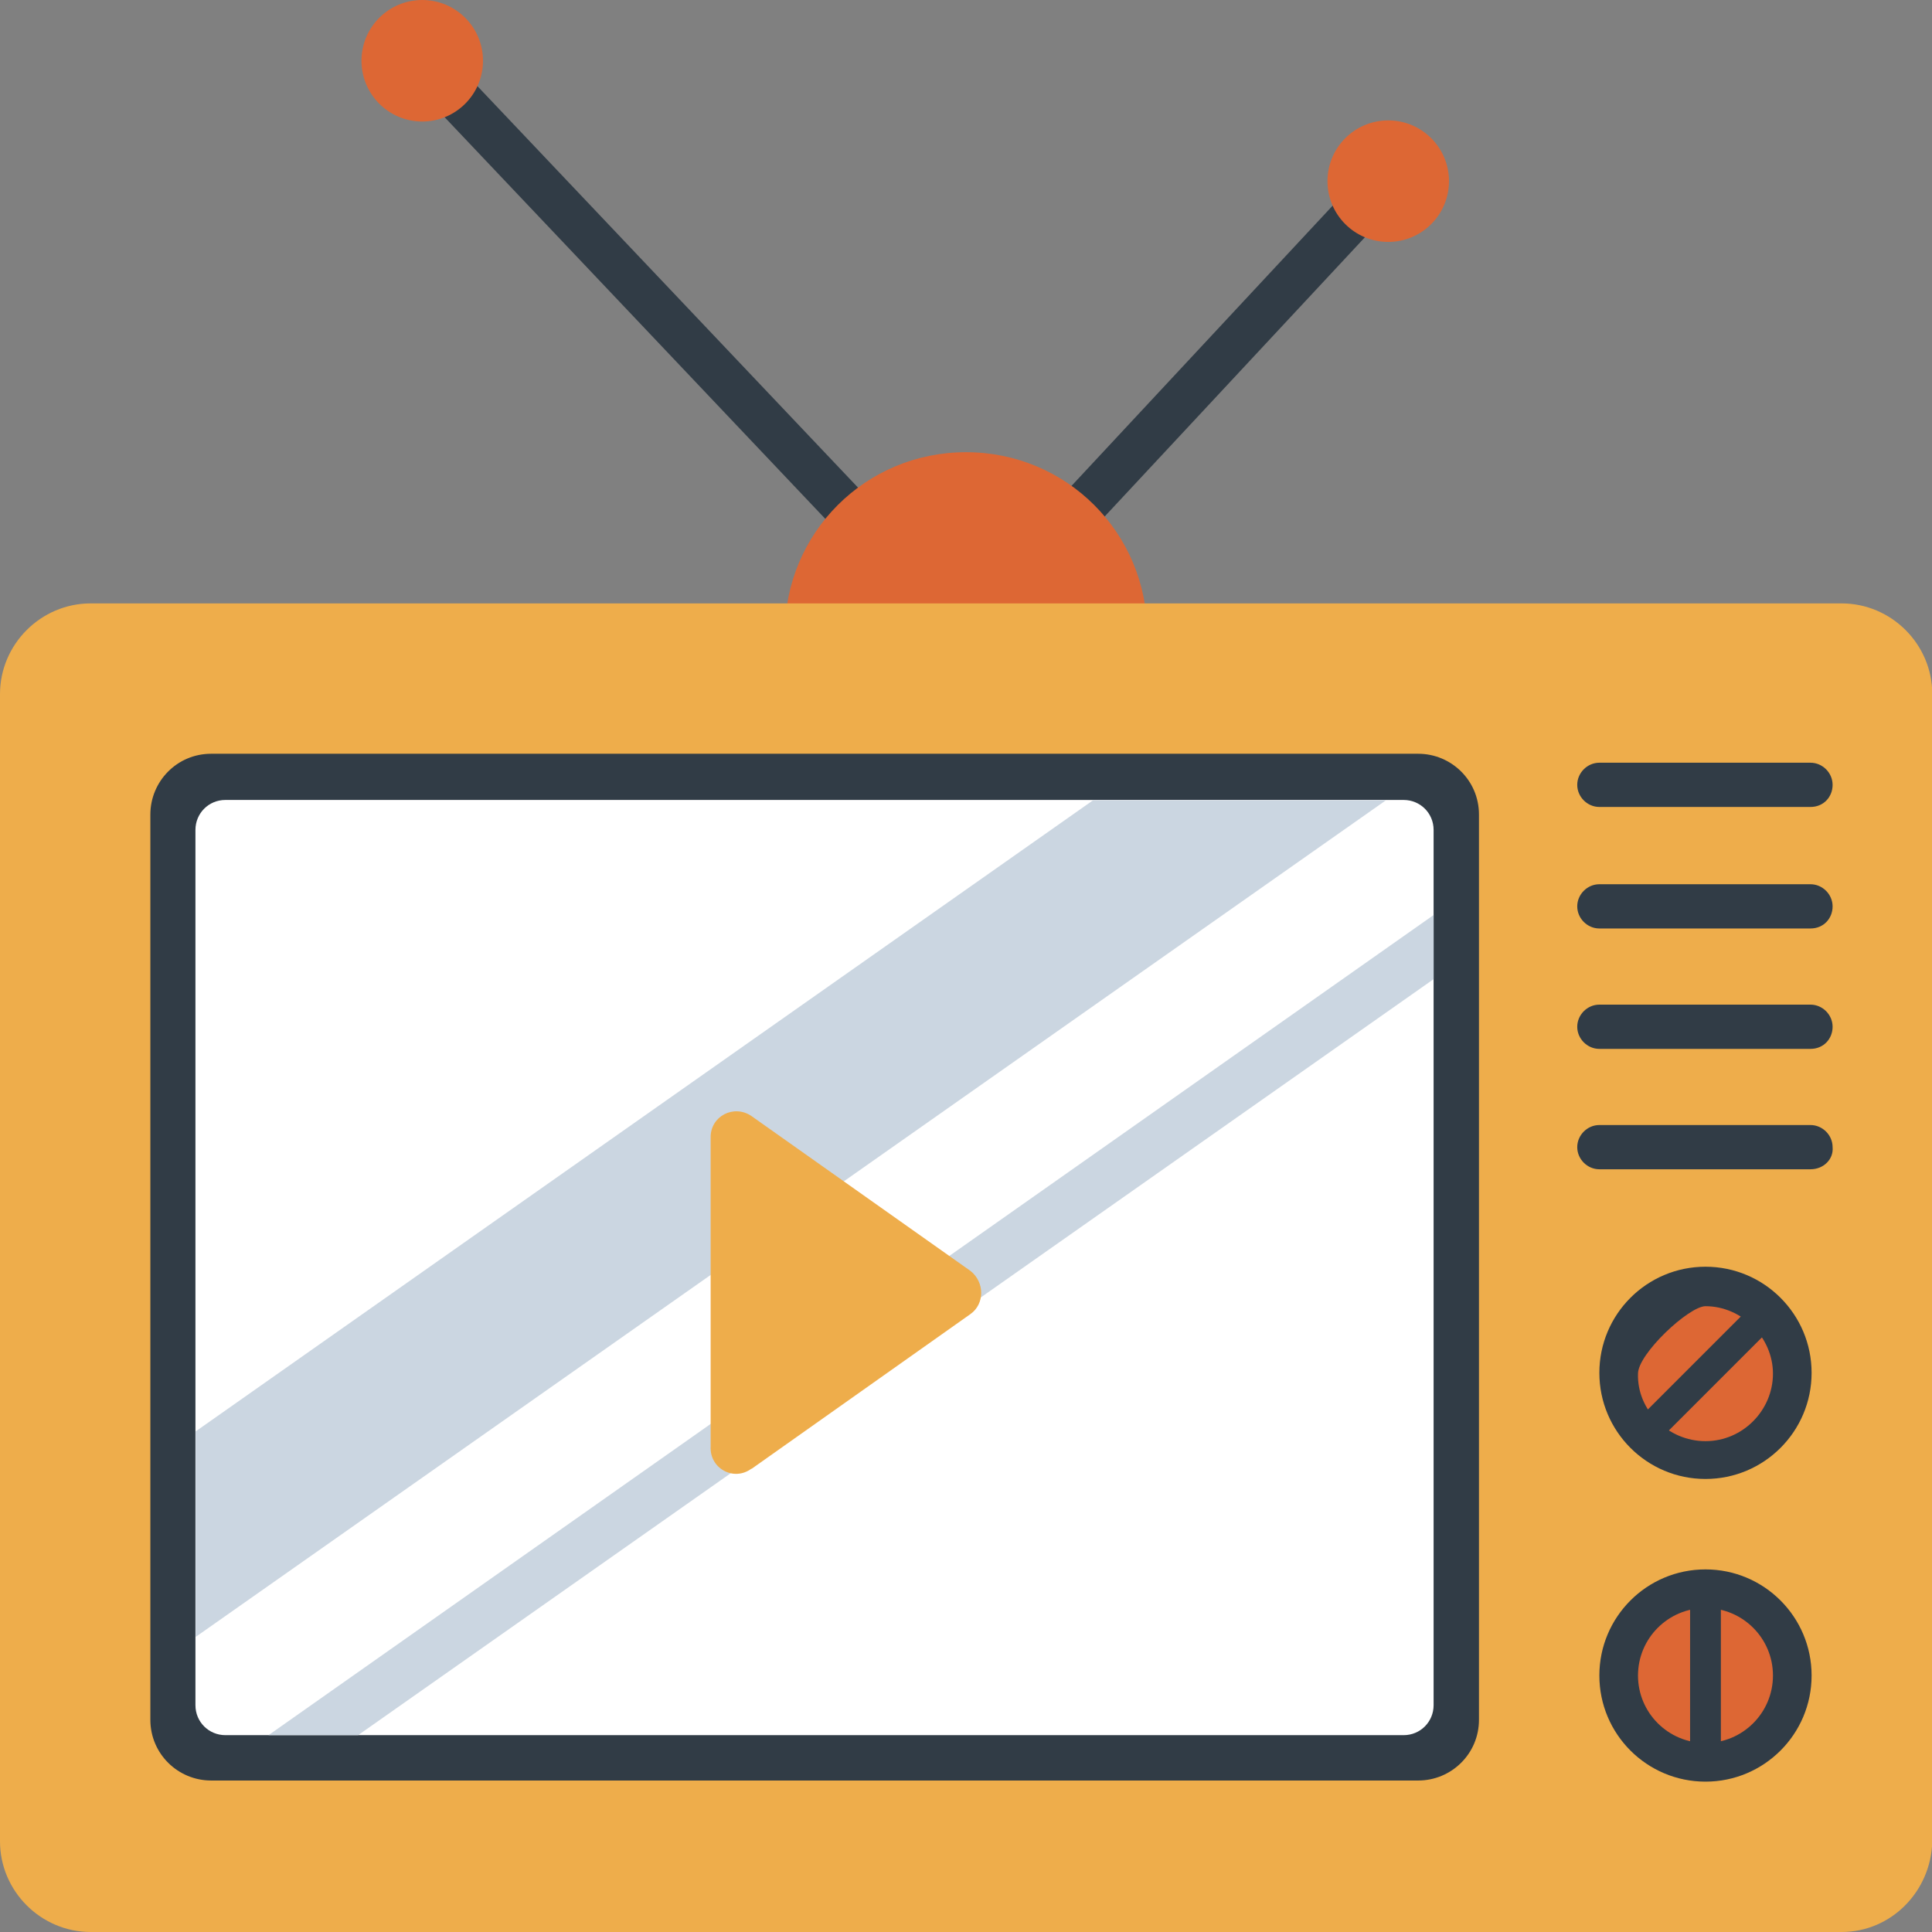
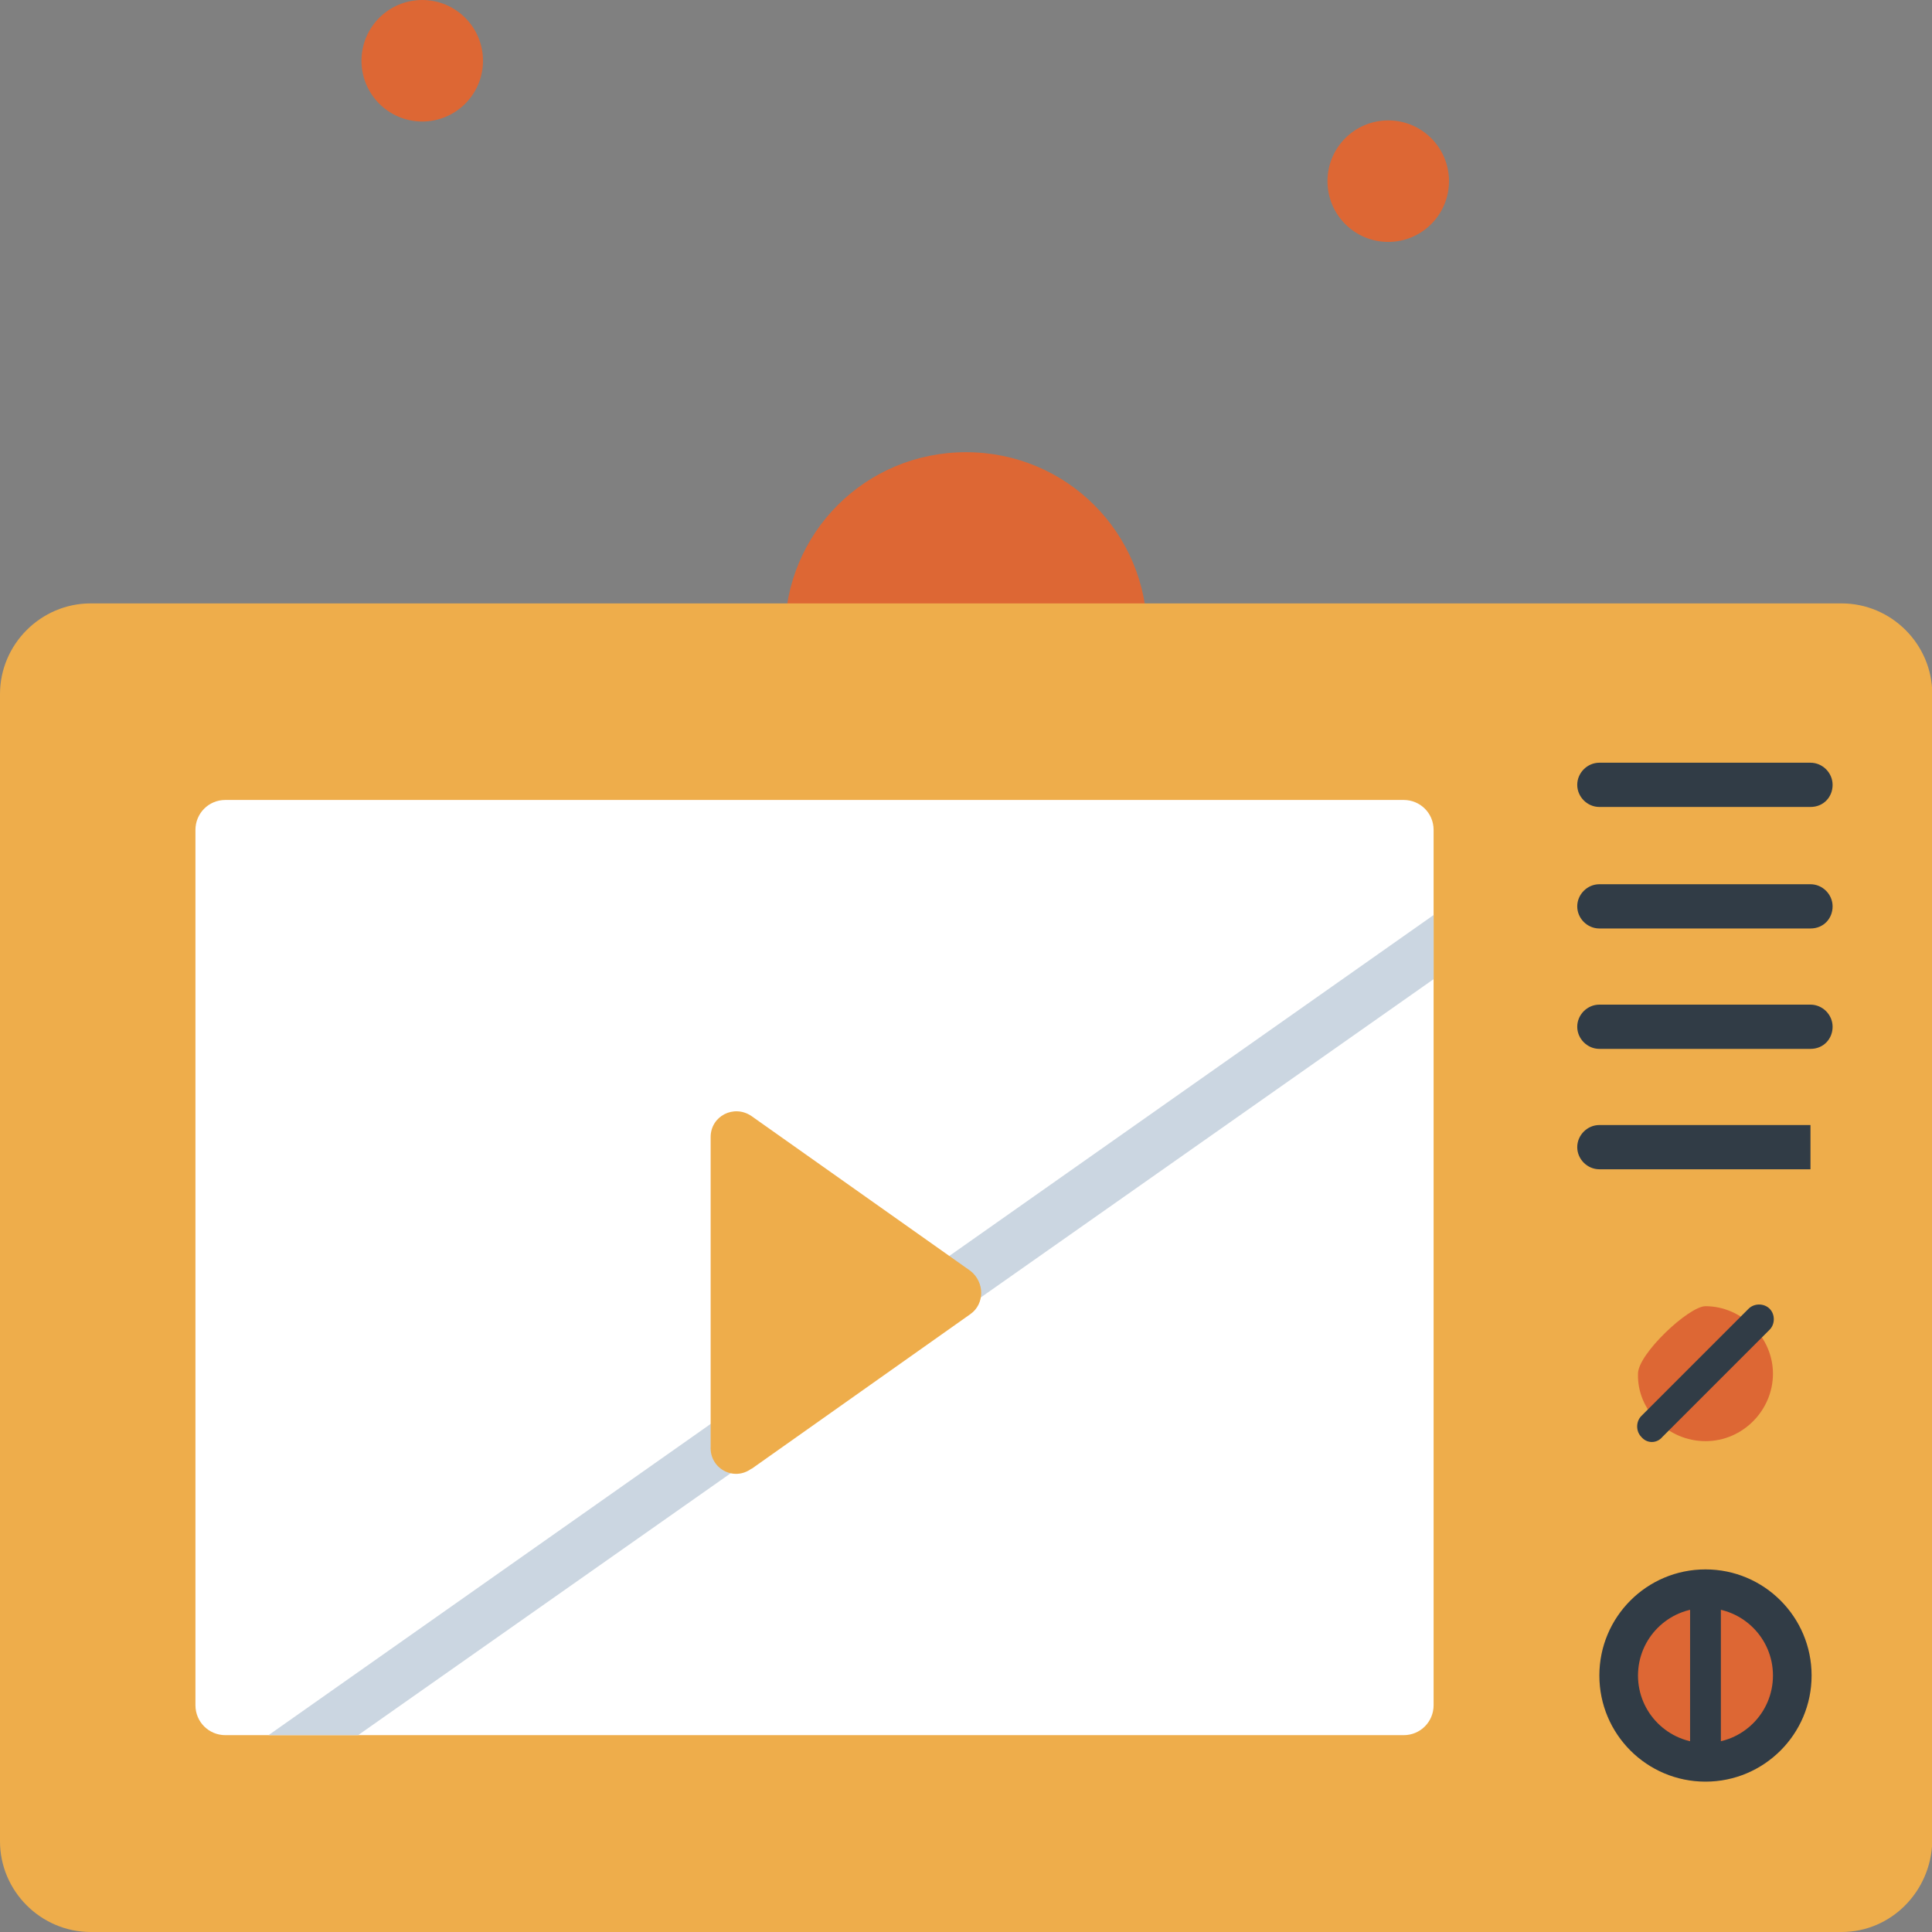
<svg xmlns="http://www.w3.org/2000/svg" id="Layer_28" viewBox="0 0 69 69">
  <rect x="0" y="0" width="69" height="69" fill="#808080" stroke="none" />
  <defs>
    <style>.cls-1{fill:#cbd6e1;}.cls-1,.cls-2,.cls-3,.cls-4,.cls-5{stroke-width:0px;}.cls-2{fill:#dd6734;}.cls-3{fill:#eead4b;}.cls-4{fill:#313c46;}.cls-5{fill:#fff;}</style>
  </defs>
-   <path id="Path" class="cls-4" d="M34.5,23.45c-.24,0-.43-.08-.59-.24L14.49,2.72c-.32-.32-.28-.83.04-1.14s.83-.28,1.14.04l18.79,19.82,14.49-15.55c.32-.32.83-.36,1.14-.04.32.32.36.83.04,1.14l-15.08,16.18c-.12.2-.32.24-.55.28Z" />
  <path id="Path-2" class="cls-2" d="M28.03,22.62c0-3.59,2.88-6.47,6.47-6.47s6.47,2.88,6.47,6.47h-12.95Z" />
  <circle id="Oval" class="cls-2" cx="15.08" cy="2.17" r="2.17" />
  <circle id="Oval-2" class="cls-2" cx="49.58" cy="6.47" r="2.17" />
  <path id="Path-3" class="cls-3" d="M65.76,69H3.24c-1.78,0-3.24-1.46-3.24-3.24V24.79c0-1.78,1.46-3.24,3.24-3.24h62.53c1.78,0,3.24,1.46,3.24,3.24v40.97c-.04,1.78-1.46,3.24-3.24,3.24Z" />
-   <path id="Path-4" class="cls-4" d="M50.64,63.59H7.54c-1.18,0-2.17-.95-2.17-2.17V29.09c0-1.18.95-2.17,2.17-2.17h43.11c1.18,0,2.17.95,2.17,2.17v32.33c0,1.22-.99,2.17-2.17,2.17Z" />
  <path id="Path-5" class="cls-5" d="M50.13,61.97H8.05c-.59,0-1.07-.47-1.07-1.07v-31.26c0-.59.47-1.07,1.07-1.07h42.08c.59,0,1.07.47,1.07,1.07v31.26c0,.59-.47,1.07-1.07,1.07Z" />
  <circle id="Oval-3" class="cls-4" cx="60.91" cy="59.84" r="3.79" />
  <circle id="Oval-4" class="cls-2" cx="60.91" cy="59.84" r="2.41" />
-   <circle id="Oval-5" class="cls-4" cx="60.91" cy="49.03" r="3.79" />
  <path id="Oval-6" class="cls-2" d="M60.91,51.47c1.34,0,2.41-1.11,2.41-2.41s-1.11-2.41-2.41-2.41c-.59,0-2.41,1.7-2.41,2.41-.04,1.3,1.07,2.41,2.41,2.41Z" />
  <path id="Path-6" class="cls-4" d="M64.66,28.82h-7.54c-.43,0-.79-.36-.79-.79s.36-.79.79-.79h7.54c.43,0,.79.36.79.79s-.32.79-.79.79Z" />
  <path id="Path-7" class="cls-4" d="M64.66,33.16h-7.54c-.43,0-.79-.36-.79-.79s.36-.79.79-.79h7.54c.43,0,.79.36.79.79s-.32.79-.79.79Z" />
  <path id="Path-8" class="cls-4" d="M64.66,37.46h-7.54c-.43,0-.79-.36-.79-.79s.36-.79.79-.79h7.54c.43,0,.79.36.79.79s-.32.79-.79.79Z" />
-   <path id="Path-9" class="cls-4" d="M64.66,41.76h-7.54c-.43,0-.79-.36-.79-.79s.36-.79.79-.79h7.54c.43,0,.79.36.79.79.04.43-.32.79-.79.79Z" />
+   <path id="Path-9" class="cls-4" d="M64.66,41.76h-7.54c-.43,0-.79-.36-.79-.79s.36-.79.79-.79h7.54Z" />
  <path id="Path-10" class="cls-4" d="M60.91,63.04h0c-.32,0-.55-.24-.55-.55v-5.41c0-.32.24-.55.55-.55h0c.32,0,.55.24.55.55v5.41c-.04.32-.28.55-.55.55Z" />
  <path id="Path-11" class="cls-4" d="M58.62,51.32h0c-.2-.2-.2-.55,0-.75l3.83-3.83c.2-.2.55-.2.75,0h0c.2.2.2.55,0,.75l-3.83,3.83c-.2.24-.55.24-.75,0Z" />
-   <polygon id="Path-12" class="cls-1" points="6.99 51.12 39.04 28.58 49.5 28.58 6.99 58.46 6.99 51.12" />
  <polygon id="Path-13" class="cls-1" points="9.59 61.97 51.2 32.68 51.2 34.97 12.79 61.97 9.59 61.97" />
  <path id="Path-14" class="cls-3" d="M26.84,52.46l7.82-5.53c.51-.36.51-1.14,0-1.54l-7.82-5.53c-.63-.43-1.46,0-1.46.75v11.05c-.04.79.83,1.26,1.46.79Z" />
</svg>